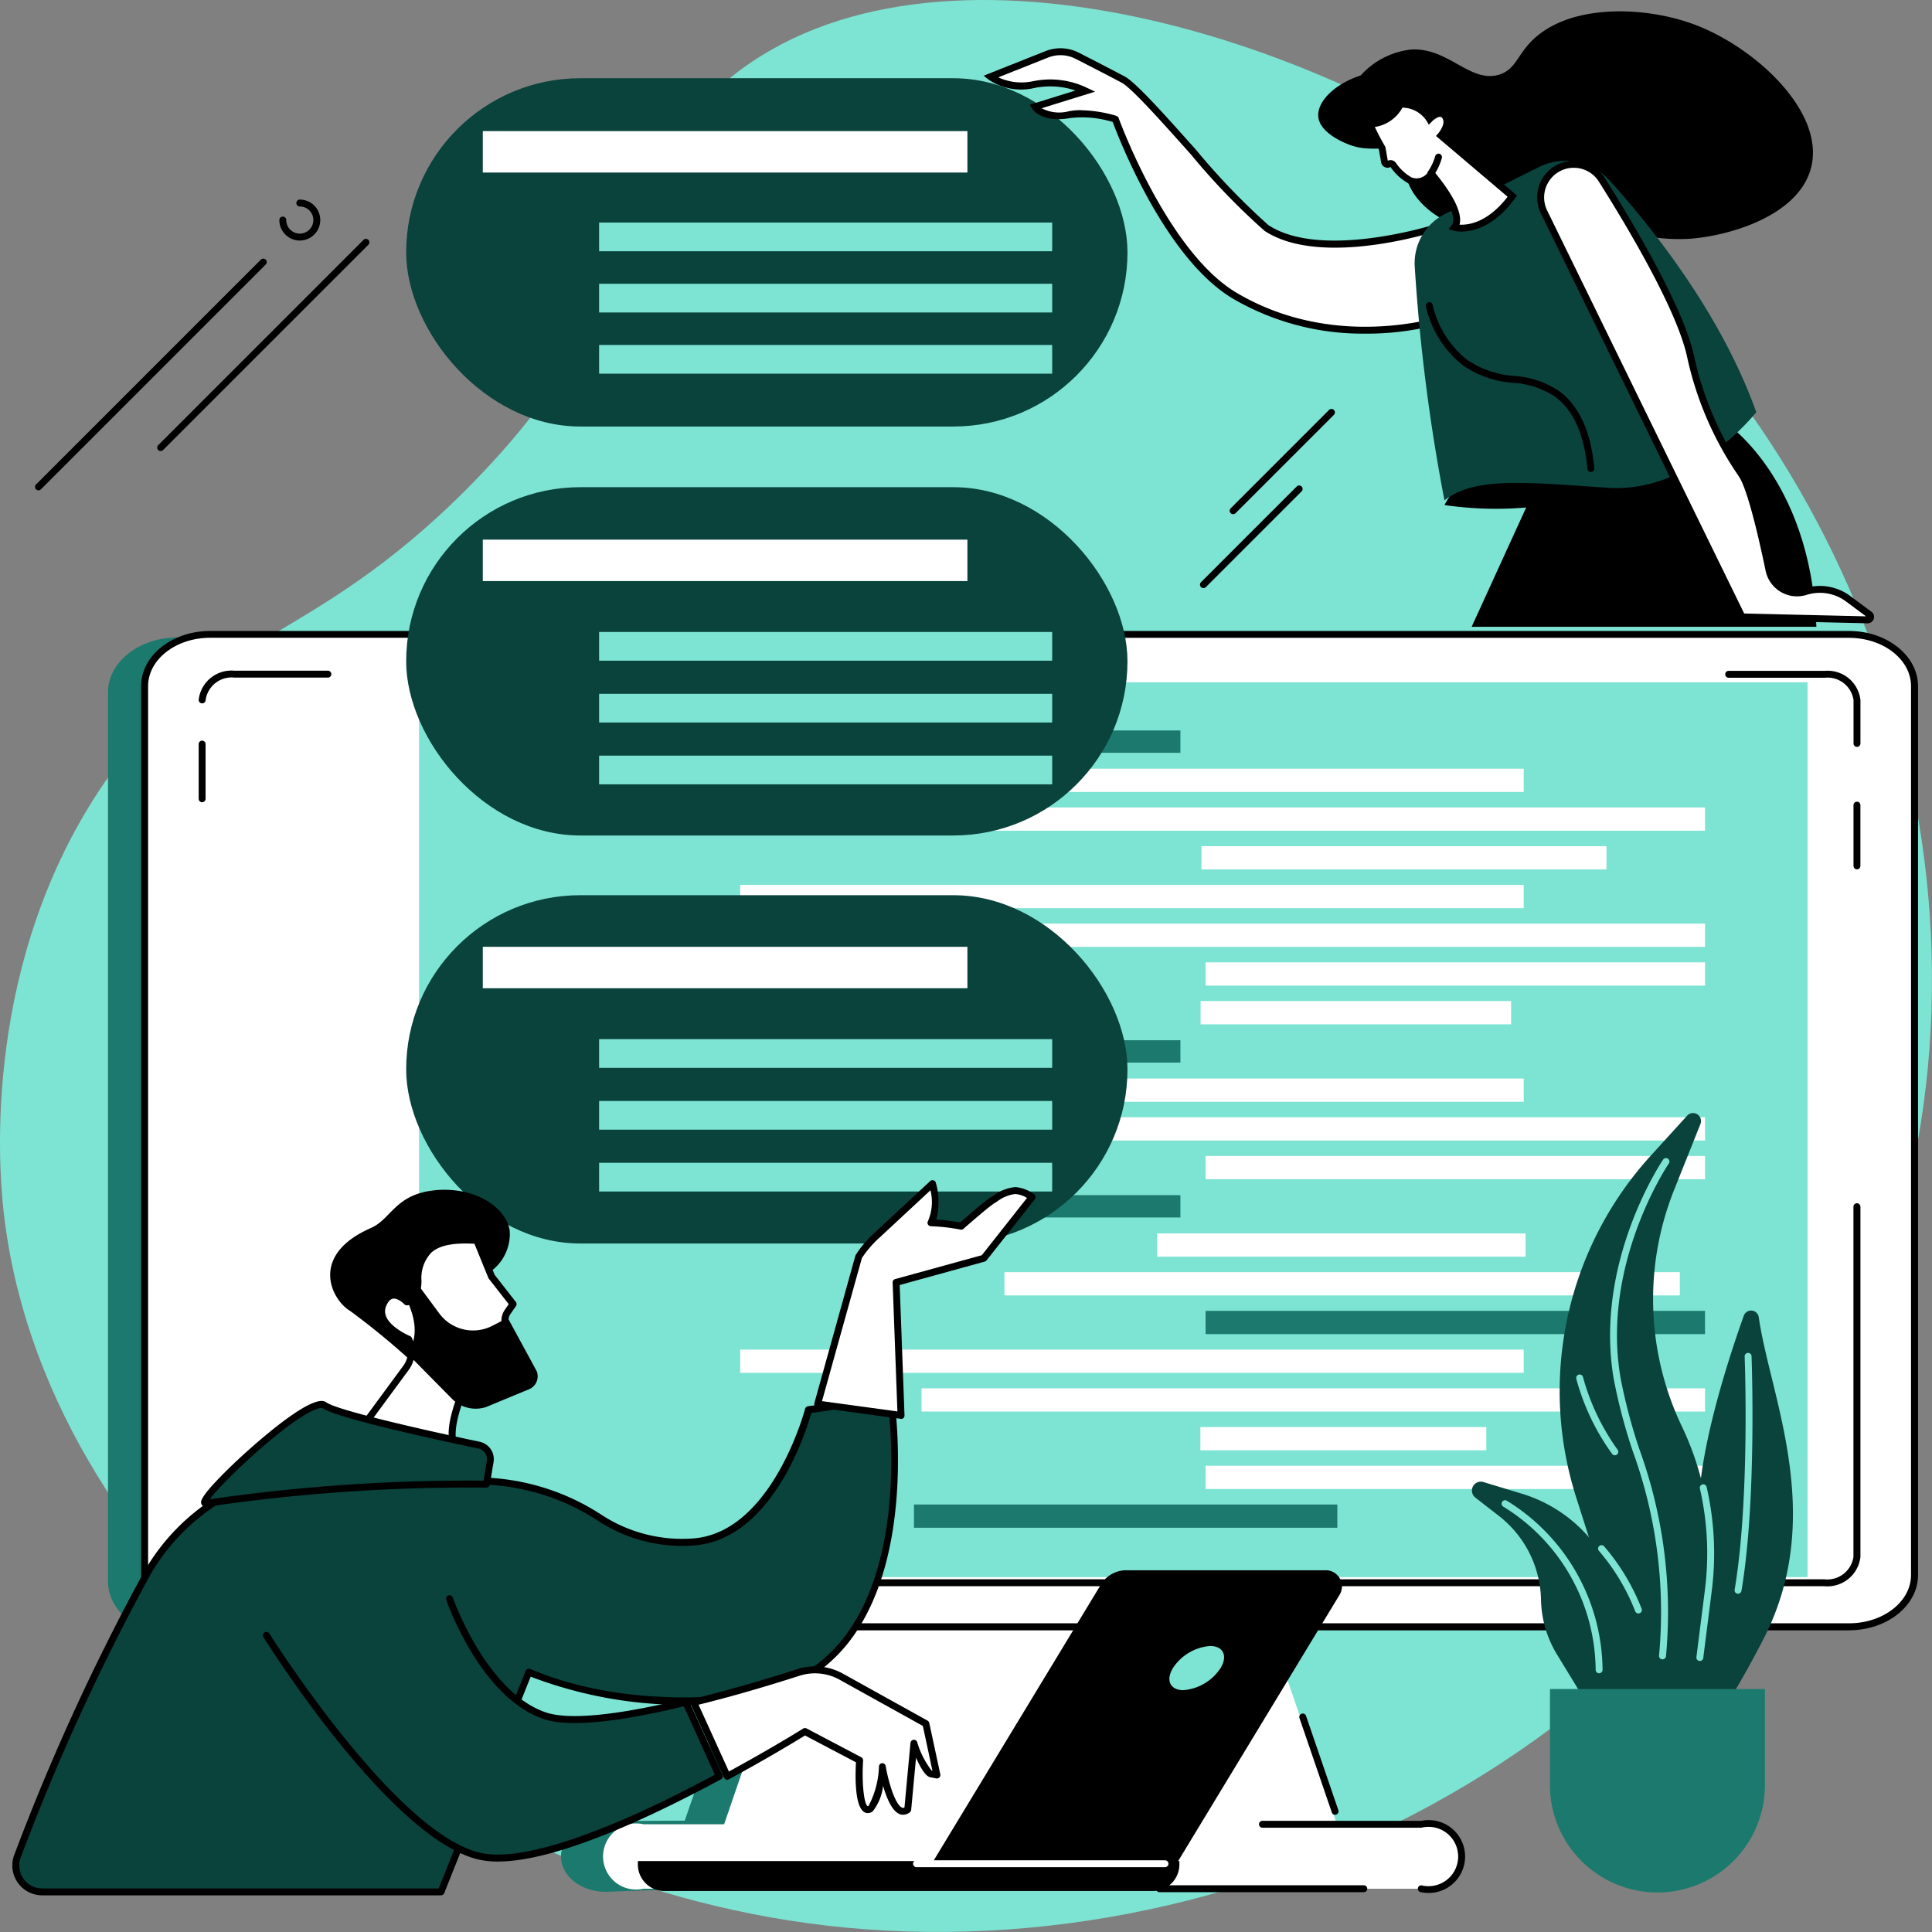
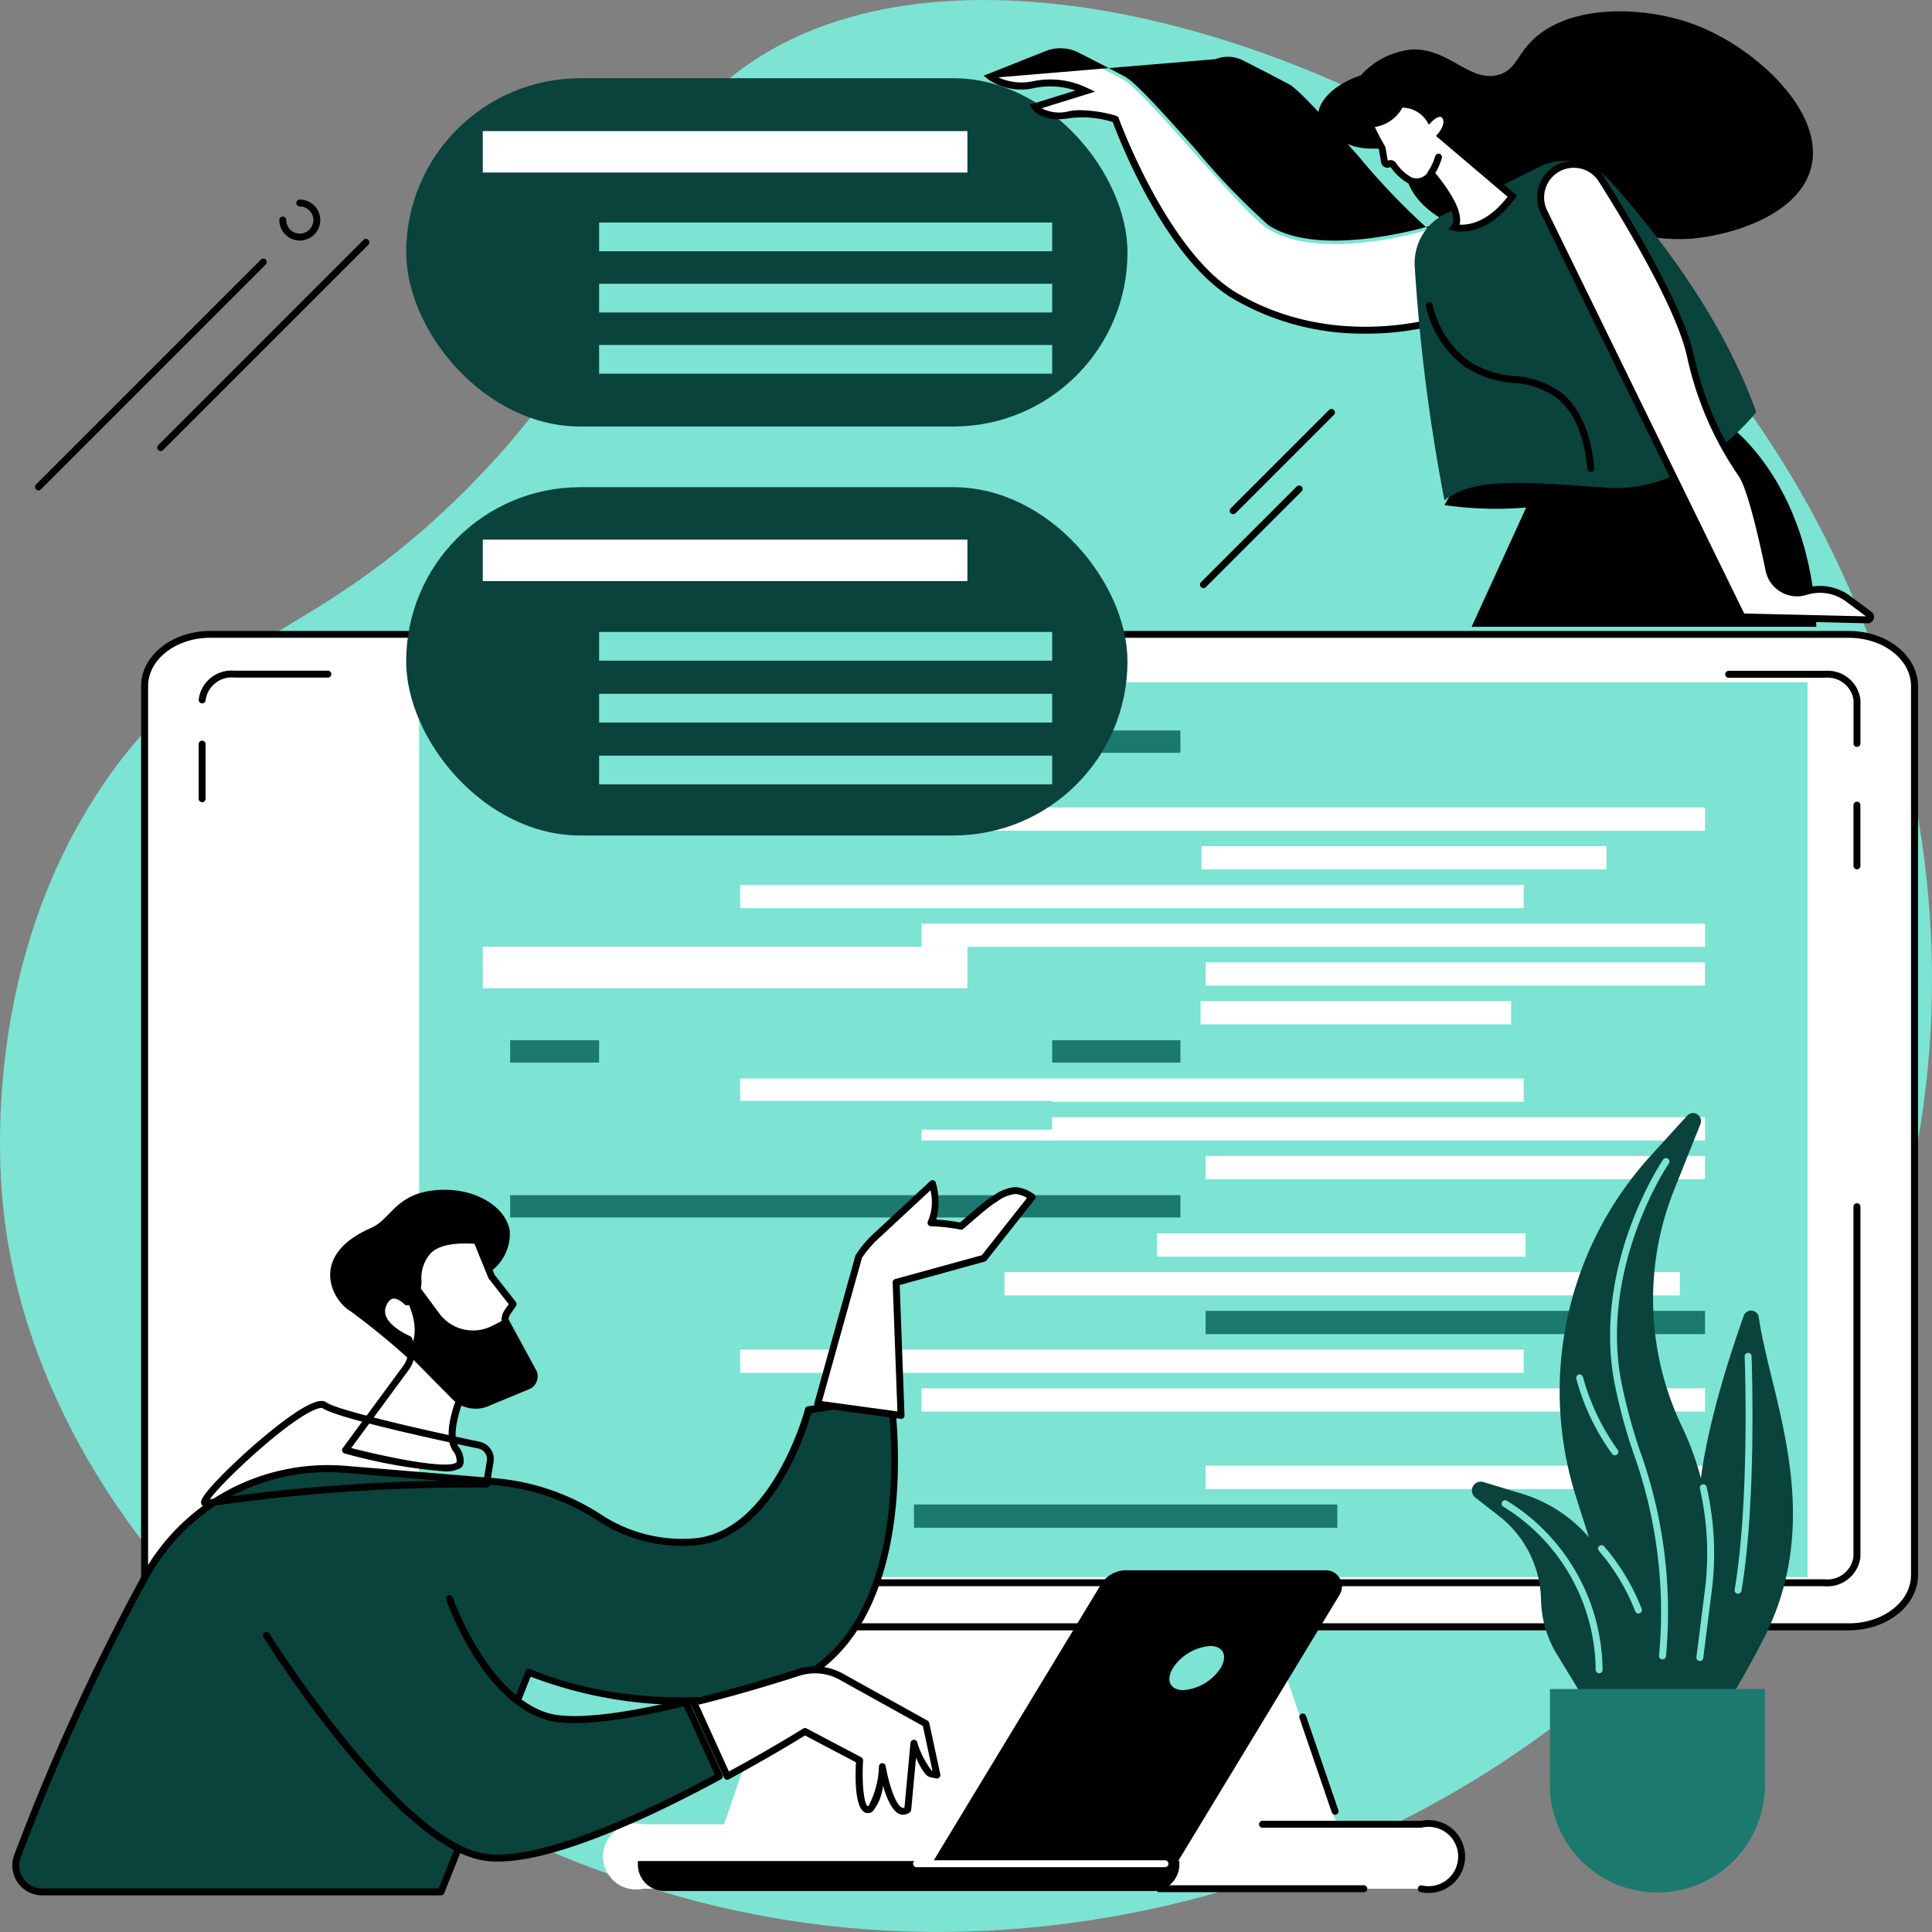
<svg xmlns="http://www.w3.org/2000/svg" id="Layer_1-2" width="140" height="139.999" viewBox="0 0 140 139.999">
  <rect x="0" y="0" width="140" height="139.999" fill="#808080" stroke="none" />
  <g id="Software_requirement_description" transform="translate(0 0)">
    <path id="Path_868" data-name="Path 868" d="M33.9,35.359C48.542,20.62,44.348,11.382,54.369,4.559c15.418-10.5,44.194-1.466,61.173,12.976,20.792,17.689,31.522,49.988,19.3,79.208-13.015,31.117-47.259,47.271-77.814,42.4C29.741,134.8,2.917,113.293.23,87.5c-.292-2.795-1.577-17.908,7.442-30.936,7.455-10.77,14.616-9.52,26.225-21.2Z" transform="translate(0.001 -0.002)" fill="#7de3d3" />
-     <path id="Path_869" data-name="Path 869" d="M168.605,271.822,51.894,268.26c-2.775,0-5.034,1.785-5.034,3.979v64.415c0,2.194,2.259,3.98,5.034,3.98l42.172-2.258L88.652,354l-5.728.035c-1.786,0-3.24,1.149-3.24,2.562s1.453,2.562,3.24,2.562L130.9,357.35c1.786,0-1.556-16.715-1.556-16.715s42.039-68.812,39.264-68.812Z" transform="translate(-39.034 -222.069)" fill="#1b7a6d" />
    <path id="Path_870" data-name="Path 870" d="M342.278,652.34H312.856L304.51,676.7h46.114Z" transform="translate(-252.892 -542.009)" fill="#fff" />
    <path id="Path_871" data-name="Path 871" d="M186.244,269.61H67.476c-2.622,0-4.746,1.682-4.746,3.754v64.415c0,2.074,2.126,3.754,4.746,3.754h118.77c2.622,0,4.746-1.682,4.746-3.754V273.364c0-2.074-2.126-3.754-4.746-3.754Z" transform="translate(-52.254 -223.646)" fill="#fff" />
    <path id="Path_872" data-name="Path 872" d="M184.992,340.544H66.229c-2.757,0-5-1.8-5-4V272.125c0-2.208,2.244-4,5-4H184.993c2.757,0,5,1.8,5,4v64.415c0,2.208-2.244,4-5,4ZM66.229,268.619c-2.478,0-4.492,1.571-4.492,3.5v64.415c0,1.932,2.016,3.5,4.492,3.5H184.993c2.477,0,4.492-1.571,4.492-3.5V272.123c0-1.932-2.016-3.5-4.492-3.5Z" transform="translate(-51.005 -222.403)" />
    <path id="Path_873" data-name="Path 873" d="M316.081,783.25h-56.13a2.395,2.395,0,1,0,0,4.672h56.13a2.395,2.395,0,1,0,0-4.672Z" transform="translate(-213.327 -651.058)" fill="#fff" />
    <path id="Path_874" data-name="Path 874" d="M561.895,743.5l-2.345-6.845Z" transform="translate(-465.152 -612.24)" fill="#fff" />
    <path id="Path_875" data-name="Path 875" d="M560.654,742.494a.251.251,0,0,1-.237-.169l-2.345-6.845a.251.251,0,0,1,.474-.164l2.345,6.845a.252.252,0,0,1-.155.319A.234.234,0,0,1,560.654,742.494Z" transform="translate(-463.909 -610.989)" />
    <path id="Path_876" data-name="Path 876" d="M552.1,786.924a.25.25,0,1,1,0-.5,2.15,2.15,0,1,0,0-4.172H540.611a.251.251,0,1,1,0-.5H552.1a2.641,2.641,0,1,1,0,5.174Z" transform="translate(-449.106 -649.808)" />
    <path id="Path_877" data-name="Path 877" d="M511.086,810.231H496.28a.25.25,0,1,1,0-.5h14.806a.25.25,0,1,1,0,.5Z" transform="translate(-412.259 -673.116)" />
    <path id="Path_878" data-name="Path 878" d="M87.71,542.54a2.159,2.159,0,0,0,2.362,1.867H205.264a2.159,2.159,0,0,0,2.362-1.867V517.16Z" transform="translate(-73.063 -429.716)" fill="#fff" />
    <path id="Path_879" data-name="Path 879" d="M204.012,543.408H88.825a2.409,2.409,0,0,1-2.615-2.118.253.253,0,0,1,.507,0,1.914,1.914,0,0,0,2.108,1.617H204.012a1.914,1.914,0,0,0,2.108-1.617v-25.38a.253.253,0,0,1,.507,0v25.38A2.409,2.409,0,0,1,204.012,543.408Z" transform="translate(-71.813 -428.465)" />
    <path id="Path_880" data-name="Path 880" d="M86.46,322.552a.25.25,0,0,1-.25-.25V318.34a.25.25,0,0,1,.5,0V322.3A.25.25,0,0,1,86.46,322.552Z" transform="translate(-71.813 -264.419)" />
    <path id="Path_881" data-name="Path 881" d="M96.816,289.59H90.045a2.141,2.141,0,0,0-2.335,1.867l9.1-1.867Z" transform="translate(-73.063 -240.737)" fill="#fff" />
    <path id="Path_882" data-name="Path 882" d="M86.46,290.458a.25.25,0,0,1-.25-.25A2.389,2.389,0,0,1,88.8,288.09h6.772a.25.25,0,1,1,0,.5H88.8a1.9,1.9,0,0,0-2.084,1.617A.25.25,0,0,1,86.46,290.458Z" transform="translate(-71.813 -239.489)" />
    <path id="Path_883" data-name="Path 883" d="M751.068,294.6v-3.143a2.141,2.141,0,0,0-2.335-1.867H741.77l9.3,5.01Z" transform="translate(-616.504 -240.726)" fill="#fff" />
    <path id="Path_884" data-name="Path 884" d="M749.819,293.6a.25.25,0,0,1-.25-.25v-3.143a1.9,1.9,0,0,0-2.084-1.617h-6.964a.25.25,0,1,1,0-.5h6.964a2.389,2.389,0,0,1,2.585,2.117v3.143A.25.25,0,0,1,749.819,293.6Z" transform="translate(-615.255 -239.477)" />
    <path id="Path_885" data-name="Path 885" d="M796.2,349.3a.25.25,0,0,1-.251-.251v-4.377a.251.251,0,1,1,.5,0v4.377A.25.25,0,0,1,796.2,349.3Z" transform="translate(-661.637 -286.305)" />
    <rect id="Rectangle_193" data-name="Rectangle 193" width="100.616" height="64.842" transform="translate(30.367 49.44)" fill="#7de3d3" />
    <rect id="Rectangle_194" data-name="Rectangle 194" width="48.57" height="1.618" transform="translate(36.967 52.932)" fill="#1b7a6d" />
-     <rect id="Rectangle_195" data-name="Rectangle 195" width="56.775" height="1.685" transform="translate(53.639 55.704)" fill="#fff" />
    <rect id="Rectangle_196" data-name="Rectangle 196" width="56.775" height="1.685" transform="translate(66.779 58.511)" fill="#fff" />
    <rect id="Rectangle_197" data-name="Rectangle 197" width="29.346" height="1.685" transform="translate(87.064 61.317)" fill="#fff" />
    <rect id="Rectangle_198" data-name="Rectangle 198" width="48.57" height="1.618" transform="translate(36.967 75.38)" fill="#1b7a6d" />
    <rect id="Rectangle_199" data-name="Rectangle 199" width="56.775" height="1.685" transform="translate(53.639 78.154)" fill="#fff" />
    <rect id="Rectangle_200" data-name="Rectangle 200" width="56.775" height="1.685" transform="translate(66.779 80.96)" fill="#fff" />
    <rect id="Rectangle_201" data-name="Rectangle 201" width="36.191" height="1.685" transform="translate(87.361 83.767)" fill="#fff" />
    <rect id="Rectangle_202" data-name="Rectangle 202" width="56.775" height="1.685" transform="translate(53.639 64.124)" fill="#fff" />
    <rect id="Rectangle_203" data-name="Rectangle 203" width="56.775" height="1.685" transform="translate(66.779 66.929)" fill="#fff" />
    <rect id="Rectangle_204" data-name="Rectangle 204" width="22.499" height="1.685" transform="translate(86.999 72.542)" fill="#fff" />
    <rect id="Rectangle_205" data-name="Rectangle 205" width="36.191" height="1.685" transform="translate(87.361 69.735)" fill="#fff" />
    <rect id="Rectangle_206" data-name="Rectangle 206" width="48.57" height="1.618" transform="translate(36.967 86.605)" fill="#1b7a6d" />
    <rect id="Rectangle_207" data-name="Rectangle 207" width="26.699" height="1.685" transform="translate(83.848 89.379)" fill="#fff" />
    <rect id="Rectangle_208" data-name="Rectangle 208" width="48.943" height="1.685" transform="translate(72.784 92.185)" fill="#fff" />
    <rect id="Rectangle_209" data-name="Rectangle 209" width="36.191" height="1.685" transform="translate(87.361 94.99)" fill="#1b7a6d" />
    <rect id="Rectangle_210" data-name="Rectangle 210" width="30.679" height="1.685" transform="translate(66.23 109.022)" fill="#1b7a6d" />
    <rect id="Rectangle_211" data-name="Rectangle 211" width="56.775" height="1.685" transform="translate(53.639 97.797)" fill="#fff" />
    <rect id="Rectangle_212" data-name="Rectangle 212" width="56.775" height="1.685" transform="translate(66.779 100.602)" fill="#fff" />
    <rect id="Rectangle_213" data-name="Rectangle 213" width="36.191" height="1.685" transform="translate(87.361 106.215)" fill="#fff" />
-     <rect id="Rectangle_214" data-name="Rectangle 214" width="20.719" height="1.685" transform="translate(86.984 103.409)" fill="#fff" />
    <rect id="Rectangle_215" data-name="Rectangle 215" width="52.268" height="25.238" rx="12.619" transform="translate(29.433 5.669)" fill="#0a423c" />
    <rect id="Rectangle_216" data-name="Rectangle 216" width="35.117" height="3.003" transform="translate(34.985 9.5)" fill="#fff" />
    <rect id="Rectangle_217" data-name="Rectangle 217" width="32.831" height="2.081" transform="translate(43.414 16.126)" fill="#7de3d3" />
    <rect id="Rectangle_218" data-name="Rectangle 218" width="32.831" height="2.081" transform="translate(43.414 20.562)" fill="#7de3d3" />
    <rect id="Rectangle_219" data-name="Rectangle 219" width="32.831" height="2.081" transform="translate(43.414 24.997)" fill="#7de3d3" />
    <rect id="Rectangle_220" data-name="Rectangle 220" width="52.268" height="25.238" rx="12.619" transform="translate(29.433 35.304)" fill="#0a423c" />
    <rect id="Rectangle_221" data-name="Rectangle 221" width="35.117" height="3.003" transform="translate(34.985 39.104)" fill="#fff" />
    <rect id="Rectangle_222" data-name="Rectangle 222" width="32.831" height="2.081" transform="translate(43.414 45.795)" fill="#7de3d3" />
    <rect id="Rectangle_223" data-name="Rectangle 223" width="32.831" height="2.081" transform="translate(43.414 50.276)" fill="#7de3d3" />
    <rect id="Rectangle_224" data-name="Rectangle 224" width="32.831" height="2.081" transform="translate(43.414 54.756)" fill="#7de3d3" />
-     <rect id="Rectangle_225" data-name="Rectangle 225" width="52.268" height="25.238" rx="12.619" transform="translate(29.433 64.87)" fill="#0a423c" />
    <rect id="Rectangle_226" data-name="Rectangle 226" width="35.117" height="3.003" transform="translate(34.985 68.609)" fill="#fff" />
    <rect id="Rectangle_227" data-name="Rectangle 227" width="32.831" height="2.081" transform="translate(43.414 75.299)" fill="#7de3d3" />
    <rect id="Rectangle_228" data-name="Rectangle 228" width="32.831" height="2.081" transform="translate(43.414 79.779)" fill="#7de3d3" />
    <rect id="Rectangle_229" data-name="Rectangle 229" width="32.831" height="2.081" transform="translate(43.414 84.26)" fill="#7de3d3" />
    <path id="Path_886" data-name="Path 886" d="M417,694.277H399.26l12.261-20.231a2.145,2.145,0,0,1,1.852-1.015h14.4a1.171,1.171,0,0,1,1.059,1.73L417,694.277Z" transform="translate(-331.732 -559.244)" />
    <path id="Path_887" data-name="Path 887" d="M505.949,707.5a3.553,3.553,0,0,1-2.7,1.6c-.954,0-1.289-.718-.753-1.6a3.553,3.553,0,0,1,2.7-1.6C506.149,705.9,506.485,706.618,505.949,707.5Z" transform="translate(-417.502 -586.625)" fill="#7de3d3" />
    <path id="Path_888" data-name="Path 888" d="M272.962,799.23H312.2v.249a1.92,1.92,0,0,1-1.919,1.919H274.879a1.92,1.92,0,0,1-1.919-1.919v-.249h0Z" transform="translate(-226.738 -664.369)" />
    <path id="Path_889" data-name="Path 889" d="M409.908,799.381H391.9a.25.25,0,1,1,0-.5h18.007a.25.25,0,1,1,0,.5Z" transform="translate(-325.487 -664.078)" fill="#fff" />
    <path id="Path_890" data-name="Path 890" d="M148.164,523.582a53.843,53.843,0,0,0-5.018-4.183c-1.348-.79-3.024-4.03,1.5-6.013,1.466-.643,1.755-2.425,4.581-2.729s5.172,1.131,5.476,2.911a3.357,3.357,0,0,1-2.649,3.53c-1.262.205-3.893,6.483-3.893,6.483Z" transform="translate(-117.768 -424.4)" />
    <path id="Path_891" data-name="Path 891" d="M160.04,537.216l.392-.569-1.556-1.991-1.067-2.615c-3.014-.2-4.223.619-4.262,2.932-.025,1.483-.807,1.518-.807,1.518s-1.146-1.234-1.738.23,1.872,2.48,1.872,2.48h0a2.031,2.031,0,0,1-.2,2.076l-4.384,5.957s8.219,2.176,8.306.88a1.4,1.4,0,0,0-.292-.942c-.947-1.291.765-4.779.765-4.779l2.744-1.109a1.059,1.059,0,0,0,.62-1.274l-.543-1.867a1.085,1.085,0,0,1,.15-.924Z" transform="translate(-123.253 -442.154)" fill="#fff" />
    <path id="Path_892" data-name="Path 892" d="M154.173,547.526a37.771,37.771,0,0,1-7.184-1.294.25.25,0,0,1-.137-.391l4.384-5.957a1.782,1.782,0,0,0,.212-1.737c-.478-.217-2.528-1.249-1.914-2.766a1.228,1.228,0,0,1,.868-.857,1.483,1.483,0,0,1,1.176.444c.155-.072.466-.331.481-1.244a3.164,3.164,0,0,1,.865-2.4c.706-.648,1.87-.893,3.666-.772a.253.253,0,0,1,.215.155l1.054,2.583,1.535,1.964a.253.253,0,0,1,.008.3l-.394.568a.834.834,0,0,0-.115.711l.543,1.867a1.3,1.3,0,0,1-.766,1.576l-2.654,1.072c-.474,1-1.428,3.505-.746,4.435a1.651,1.651,0,0,1,.341,1.107.543.543,0,0,1-.239.412,2.23,2.23,0,0,1-1.2.227Zm-6.7-1.685c2.724.7,6.919,1.541,7.6,1.05.03-.022.032-.033.032-.038a1.153,1.153,0,0,0-.244-.777c-1.009-1.373.559-4.668.741-5.038a.251.251,0,0,1,.13-.122l2.744-1.109a.8.8,0,0,0,.473-.972l-.543-1.867a1.336,1.336,0,0,1,.185-1.137h0l.289-.417-1.443-1.845a.355.355,0,0,1-.035-.06l-1.007-2.47c-1.56-.089-2.558.119-3.136.651a2.676,2.676,0,0,0-.7,2.046c-.028,1.7-1,1.762-1.045,1.763a.243.243,0,0,1-.2-.08c-.122-.13-.513-.458-.83-.4-.194.037-.361.222-.494.553-.494,1.219,1.713,2.146,1.735,2.154a.254.254,0,0,1,.13.124,2.282,2.282,0,0,1-.224,2.331l-4.165,5.659Z" transform="translate(-122.015 -440.91)" />
    <path id="Path_893" data-name="Path 893" d="M172.782,546.8l2.086,2.821a3.042,3.042,0,0,0,3.829.9l1.132-.578,2.092,3.851a1.016,1.016,0,0,1-.63,1.351l-3.041,1.261a2.423,2.423,0,0,1-2.462-.6l-3.268-3.313s1.239-1.151.042-3.741.22-1.95.22-1.95Z" transform="translate(-143.035 -454.443)" />
    <path id="Path_894" data-name="Path 894" d="M70.268,598.19l-5.955.872s-2.416,9.278-8.475,9.582a10.916,10.916,0,0,1-6.626-1.743,16.359,16.359,0,0,0-7.588-2.628l-10.89-.9a15.1,15.1,0,0,0-14.584,7.974,159.908,159.908,0,0,0-9.166,20.084,1.916,1.916,0,0,0,1.8,2.558h28.9l6.359-15.921c3.168,1.349,8.049,2.54,14.908,1.907,14.5-1.336,11.319-21.788,11.319-21.788Z" transform="translate(-5.724 -496.902)" fill="#0a423c" />
    <path id="Path_895" data-name="Path 895" d="M36.414,633H7.514A2.166,2.166,0,0,1,5.475,630.1a161.284,161.284,0,0,1,9.181-20.118,15.341,15.341,0,0,1,14.826-8.106l10.89.9a16.643,16.643,0,0,1,7.7,2.669,10.651,10.651,0,0,0,6.476,1.7c5.81-.292,8.223-9.3,8.246-9.4a.253.253,0,0,1,.205-.185l5.955-.872a.251.251,0,0,1,.284.209c.017.114,1.7,11.374-3.275,17.752A11.35,11.35,0,0,1,57.7,618.98a31.138,31.138,0,0,1-14.792-1.827l-6.264,15.686a.25.25,0,0,1-.232.157Zm-8.2-30.667A14.834,14.834,0,0,0,15.1,610.221a160.941,160.941,0,0,0-9.151,20.049A1.665,1.665,0,0,0,7.515,632.5h28.73l6.3-15.764a.248.248,0,0,1,.137-.139.252.252,0,0,1,.194,0c2.864,1.219,7.752,2.537,14.786,1.889a10.866,10.866,0,0,0,7.919-4.133c4.439-5.691,3.422-15.45,3.208-17.12l-5.543.812c-.364,1.289-2.862,9.317-8.662,9.609a11.124,11.124,0,0,1-6.775-1.784,16.147,16.147,0,0,0-7.471-2.588l-10.89-.9c-.411-.033-.822-.05-1.229-.05Z" transform="translate(-4.454 -495.656)" />
    <path id="Path_896" data-name="Path 896" d="M135.833,693.878c-4.5-1.491-6.935-8.488-6.935-8.488l-13.258,2.67s9.188,14.662,15.52,16c3.946.837,11.875-2.886,17.291-5.811-.695-1.535-1.692-3.737-2.433-5.357-3.959.962-8.143,1.658-10.187.982Z" transform="translate(-96.329 -569.54)" fill="#0a423c" />
    <path id="Path_897" data-name="Path 897" d="M131.177,703.167a6.283,6.283,0,0,1-1.308-.125c-6.363-1.349-15.3-15.515-15.681-16.118a.251.251,0,1,1,.424-.267c.092.145,9.2,14.589,15.36,15.893,2.941.625,8.943-1.391,16.915-5.676-.668-1.476-1.558-3.442-2.249-4.956-4.97,1.194-8.376,1.506-10.123.927-4.567-1.511-6.992-8.353-7.092-8.644a.25.25,0,1,1,.473-.165c.023.068,2.445,6.9,6.777,8.333,1.657.549,5.132.207,10.05-.987a.251.251,0,0,1,.287.139c.736,1.61,1.73,3.8,2.433,5.359a.252.252,0,0,1-.109.324c-5.2,2.809-11.969,5.96-16.153,5.96Z" transform="translate(-95.087 -568.271)" />
    <path id="Path_898" data-name="Path 898" d="M314.393,720.146l-6.137-3.408a3.915,3.915,0,0,0-3.1-.306c-1.712.551-4.589,1.436-7.595,2.166.741,1.62,1.738,3.823,2.433,5.357,3.273-1.768,5.629-3.245,5.629-3.245l3.961,2.086s-.22,3.477.566,3.572,1.082-3.113,1.082-3.113.676,3.983,1.845,3.113l.448-4.809s.777,2.131,1.221,2.218l.444.089-.8-3.721Z" transform="translate(-247.296 -595.242)" fill="#fff" />
    <path id="Path_899" data-name="Path 899" d="M311.489,725.508a.718.718,0,0,1-.264-.052c-.556-.224-.949-1.194-1.194-2.054a3.588,3.588,0,0,1-.74,1.847.561.561,0,0,1-.429.132c-.88-.107-.86-2.487-.795-3.676l-3.692-1.944c-.526.326-2.694,1.65-5.519,3.176a.244.244,0,0,1-.2.017.25.25,0,0,1-.149-.134c-.7-1.556-1.7-3.747-2.433-5.357a.252.252,0,0,1,0-.214.249.249,0,0,1,.167-.134c2.941-.715,5.743-1.57,7.577-2.161a4.18,4.18,0,0,1,3.3.324l6.137,3.408a.248.248,0,0,1,.124.167l.8,3.721a.248.248,0,0,1-.067.229.254.254,0,0,1-.227.07l-.446-.089c-.339-.067-.715-.726-1.019-1.409l-.352,3.777a.25.25,0,0,1-.1.177.8.8,0,0,1-.479.174Zm-1.515-3.739a.251.251,0,0,1,.247.209c.192,1.129.688,2.811,1.191,3.013a.2.2,0,0,0,.169-.005l.436-4.686a.252.252,0,0,1,.217-.225.249.249,0,0,1,.267.162,6.27,6.27,0,0,0,1.047,2.062l.06.012-.693-3.24-6.037-3.353a3.679,3.679,0,0,0-2.9-.286c-1.78.574-4.472,1.4-7.318,2.1.681,1.491,1.543,3.393,2.2,4.838,3.108-1.688,5.355-3.093,5.379-3.108a.257.257,0,0,1,.251-.01l3.961,2.086a.254.254,0,0,1,.134.237c-.114,1.8.1,3.278.346,3.308a.092.092,0,0,0,.053-.025,6.533,6.533,0,0,0,.75-2.862.25.25,0,0,1,.24-.227h.01Z" transform="translate(-246.041 -594.002)" />
-     <path id="Path_900" data-name="Path 900" d="M109.194,608.808l.271-1.642a1.037,1.037,0,0,0-.808-1.184c-2.709-.571-10.218-2.2-11.2-2.887-1.2-.843-9.856,7.316-8.558,7.1a129.581,129.581,0,0,1,20.293-1.391Z" transform="translate(-73.945 -501.263)" fill="#0a423c" />
    <path id="Path_901" data-name="Path 901" d="M87.58,609.189a.321.321,0,0,1-.307-.185c-.073-.16-.184-.4,1.4-2.026.91-.932,2.117-2.039,3.231-2.963,3.589-2.976,4.217-2.533,4.424-2.388.756.533,6.232,1.82,11.1,2.847a1.286,1.286,0,0,1,1.005,1.47l-.271,1.642a.257.257,0,0,1-.252.21,130.347,130.347,0,0,0-20.248,1.388.535.535,0,0,1-.087.007Zm8.373-7.167a1.152,1.152,0,0,0-.4.1c-2.089.817-6.832,5.3-7.678,6.519a131.085,131.085,0,0,1,19.836-1.349l.235-1.428a.785.785,0,0,0-.613-.9c-3.8-.8-10.324-2.246-11.289-2.927a.171.171,0,0,0-.085-.015Z" transform="translate(-72.669 -499.998)" />
    <path id="Path_902" data-name="Path 902" d="M353.8,513.087a7.694,7.694,0,0,1,1.371-1.6l3.979-3.7a4.331,4.331,0,0,1-.11,2.834,13.621,13.621,0,0,1,2.188.249s1.819-1.6,2.271-1.879a3.414,3.414,0,0,1,1.653-.706,2.411,2.411,0,0,1,1.216.474l-3.5,4.43-6.358,1.75.356,9.639-6.04-.827,2.969-10.669Z" transform="translate(-291.58 -422.022)" fill="#fff" />
    <path id="Path_903" data-name="Path 903" d="M355.633,523.581a.224.224,0,0,1-.033,0l-6.04-.827a.252.252,0,0,1-.175-.11.248.248,0,0,1-.032-.205l2.969-10.669c.005-.015.01-.03.017-.045a7.918,7.918,0,0,1,1.433-1.677l3.971-3.692a.25.25,0,0,1,.411.114,5.035,5.035,0,0,1,.033,2.672,14.387,14.387,0,0,1,1.732.21c.382-.336,1.8-1.571,2.213-1.822l.194-.12a3.087,3.087,0,0,1,1.593-.621,2.626,2.626,0,0,1,1.364.528.249.249,0,0,1,.1.167.246.246,0,0,1-.052.185l-3.5,4.43a.258.258,0,0,1-.13.087l-6.165,1.7.349,9.442a.249.249,0,0,1-.082.2.254.254,0,0,1-.169.065ZM349.91,522.3l5.461.746-.346-9.342a.248.248,0,0,1,.184-.25l6.277-1.728,3.276-4.151a1.866,1.866,0,0,0-.853-.284H363.9a2.727,2.727,0,0,0-1.306.544c-.07.043-.137.087-.2.125-.356.217-1.735,1.411-2.236,1.852a.253.253,0,0,1-.219.057,13.768,13.768,0,0,0-2.144-.244.25.25,0,0,1-.207-.379,3.489,3.489,0,0,0,.177-2.226l-3.662,3.405-.02.017a7.659,7.659,0,0,0-1.286,1.49L349.907,522.3Z" transform="translate(-290.341 -420.768)" />
    <path id="Path_904" data-name="Path 904" d="M570.432,17.871c1.565,2.67,5.237,3.2,6.062,3.288a9.64,9.64,0,0,0,6.488-1.7,12.855,12.855,0,0,0,7.635,1.932c2.9-.222,7.784-1.668,8.731-5.058,1.132-4.058-3.973-8.771-8.353-10.434-3.674-1.4-9.273-1.573-11.955,1.251-.985,1.039-1.137,2.019-2.3,2.358-2.087.608-3.622-1.961-6.327-1.829a5.757,5.757,0,0,0-3.672,1.877c-2,.66-3.22,1.986-3.071,3.051.155,1.111,1.779,1.784,2.1,1.915,1.645.681,2.517-.007,3.49.708.863.633.514,1.515,1.177,2.647Z" transform="translate(-468.135 -4.092)" />
    <path id="Path_905" data-name="Path 905" d="M456.42,35.224s-8.216,2.625-12.209,0c-1.877-1.234-8.867-9.948-10.384-10.754-.922-.489-2.355-1.226-3.335-1.727a2.669,2.669,0,0,0-2.2-.1l-4.083,1.623a3.972,3.972,0,0,0,3.124.573,5.928,5.928,0,0,1,3.691.424l.078.037-3.667,1.141s.556.927,2.522.571a7.8,7.8,0,0,1,3.238.307l.067.035s3.505,9.734,8.649,12.78a19.647,19.647,0,0,0,15.343,1.647l-.835-6.553Z" transform="translate(-352.434 -18.702)" fill="#fff" />
-     <path id="Path_906" data-name="Path 906" d="M448.893,41.632a18.656,18.656,0,0,1-9.576-2.532c-4.933-2.922-8.3-11.69-8.719-12.807a7.544,7.544,0,0,0-3.063-.286c-2.112.382-2.754-.645-2.78-.688l-.164-.274,3.312-1.03a5.739,5.739,0,0,0-2.988-.182,4.2,4.2,0,0,1-3.33-.623l-.336-.269,4.482-1.782a2.924,2.924,0,0,1,2.406.112c1.017.519,2.421,1.241,3.338,1.73.8.426,2.922,2.8,5.168,5.319a50.68,50.68,0,0,0,5.235,5.447c3.848,2.528,11.915,0,12-.028l.287-.092.9,7.052-.19.067a19.96,19.96,0,0,1-5.978.865ZM428.306,25.443a9.751,9.751,0,0,1,2.492.384l.048.02.154.08.033.092c.035.1,3.535,9.684,8.54,12.65,6.651,3.941,13.7,2.066,14.941,1.687l-.772-6.052c-1.52.448-8.467,2.295-12.135-.117a49.022,49.022,0,0,1-5.334-5.533c-2.117-2.371-4.305-4.824-5.03-5.21-.915-.486-2.316-1.207-3.332-1.725a2.413,2.413,0,0,0-1.992-.094L422.31,23.06a3.992,3.992,0,0,0,2.51.282,6.144,6.144,0,0,1,3.846.444l.658.312-3.873,1.2a2.724,2.724,0,0,0,1.994.212,4.816,4.816,0,0,1,.858-.072Z" transform="translate(-349.968 -17.455)" />
+     <path id="Path_906" data-name="Path 906" d="M448.893,41.632a18.656,18.656,0,0,1-9.576-2.532c-4.933-2.922-8.3-11.69-8.719-12.807a7.544,7.544,0,0,0-3.063-.286c-2.112.382-2.754-.645-2.78-.688l-.164-.274,3.312-1.03a5.739,5.739,0,0,0-2.988-.182,4.2,4.2,0,0,1-3.33-.623l-.336-.269,4.482-1.782a2.924,2.924,0,0,1,2.406.112c1.017.519,2.421,1.241,3.338,1.73.8.426,2.922,2.8,5.168,5.319a50.68,50.68,0,0,0,5.235,5.447c3.848,2.528,11.915,0,12-.028l.287-.092.9,7.052-.19.067a19.96,19.96,0,0,1-5.978.865ZM428.306,25.443a9.751,9.751,0,0,1,2.492.384l.048.02.154.08.033.092c.035.1,3.535,9.684,8.54,12.65,6.651,3.941,13.7,2.066,14.941,1.687l-.772-6.052a49.022,49.022,0,0,1-5.334-5.533c-2.117-2.371-4.305-4.824-5.03-5.21-.915-.486-2.316-1.207-3.332-1.725a2.413,2.413,0,0,0-1.992-.094L422.31,23.06a3.992,3.992,0,0,0,2.51.282,6.144,6.144,0,0,1,3.846.444l.658.312-3.873,1.2a2.724,2.724,0,0,0,1.994.212,4.816,4.816,0,0,1,.858-.072Z" transform="translate(-349.968 -17.455)" />
    <path id="Path_907" data-name="Path 907" d="M635.567,194.161a26.1,26.1,0,0,1-17.117,3.423,8.39,8.39,0,0,1,3.652-3.537C624.407,193.114,635.567,194.161,635.567,194.161Z" transform="translate(-513.778 -160.985)" />
    <path id="Path_908" data-name="Path 908" d="M655.221,195.654c-.444-10.883-6.718-14.894-6.718-14.894l-12.929,3.225-5.334,11.67Z" transform="translate(-523.599 -150.234)" />
    <path id="Path_909" data-name="Path 909" d="M607.717,73.635l6.8-3.4a4.3,4.3,0,0,1,5.1.957c2.966,3.275,8.074,9.6,10.643,16.808,0,0-4.619,5.892-10.726,5.481s-9.707-.8-11.867.913a133.664,133.664,0,0,1-2.159-17.012,3.993,3.993,0,0,1,2.211-3.751Z" transform="translate(-502.995 -58.133)" fill="#0a423c" />
    <path id="Path_910" data-name="Path 910" d="M623.908,142a.249.249,0,0,1-.249-.227c-.229-2.45-.994-4.192-2.273-5.175a6.084,6.084,0,0,0-3.1-1.055,7.353,7.353,0,0,1-3.6-1.232,7.561,7.561,0,0,1-2.73-4.3.25.25,0,0,1,.483-.132,7.069,7.069,0,0,0,2.542,4.023,6.951,6.951,0,0,0,3.373,1.141,6.563,6.563,0,0,1,3.338,1.156c1.393,1.072,2.223,2.932,2.465,5.526a.249.249,0,0,1-.225.272h-.023Z" transform="translate(-508.627 -107.799)" />
    <path id="Path_911" data-name="Path 911" d="M674.774,104.1,660.419,74.754a2.4,2.4,0,0,1,1.092-3.2h0a2.4,2.4,0,0,1,3.091.87c1.915,3.034,5.581,9.143,6.4,12.665a24.274,24.274,0,0,0,3.766,8.742c.648.992,1.458,4.512,1.951,6.882a2.073,2.073,0,0,0,2.654,1.556h0a3.417,3.417,0,0,1,3.071.516L684,103.928a.214.214,0,0,1-.132.386l-9.091-.212Z" transform="translate(-548.535 -59.394)" fill="#fff" />
    <path id="Path_912" data-name="Path 912" d="M682.626,103.3h-.012l-9.243-.215-.067-.137L658.949,73.6a2.65,2.65,0,0,1,4.622-2.578c2.052,3.251,5.616,9.228,6.438,12.742a23.815,23.815,0,0,0,3.622,8.5l.109.165c.651,1,1.439,4.339,1.987,6.967a1.822,1.822,0,0,0,2.331,1.368,3.685,3.685,0,0,1,3.3.554l1.545,1.147a.464.464,0,0,1-.277.837Zm-8.939-.71,8.822.207-1.451-1.079a3.179,3.179,0,0,0-2.847-.479,2.324,2.324,0,0,1-2.977-1.743c-.76-3.656-1.441-6.069-1.915-6.8l-.109-.165a24.264,24.264,0,0,1-3.692-8.655c-.8-3.442-4.338-9.365-6.372-12.588a2.149,2.149,0,0,0-3.747,2.091L673.685,102.6Z" transform="translate(-547.29 -58.134)" />
    <path id="Path_913" data-name="Path 913" d="M593.077,47.461c.01-.012.706-.807.324-1.389s-1.144.19-1.144.19a2.411,2.411,0,0,0-2.116-1.077A2.511,2.511,0,0,1,587.91,46.6a19.208,19.208,0,0,0,.907,1.762l.175,1a.218.218,0,0,0,.326.15h0a.227.227,0,0,1,.3.06,3.682,3.682,0,0,0,1.249,1.147,1.225,1.225,0,0,0,1.518-.516c.937,1.136,2.321,3.069,1.677,3.906,0,0,2.109.611,4.195-2.258l-5.173-4.394Z" transform="translate(-488.665 -37.639)" fill="#fff" />
    <path id="Path_914" data-name="Path 914" d="M592.667,53.16a2.221,2.221,0,0,1-.588-.067l-.354-.1.225-.292c.374-.484-.18-1.733-1.486-3.367a1.389,1.389,0,0,1-1.611.357,3.825,3.825,0,0,1-1.334-1.209.468.468,0,0,1-.68-.334l-.167-.954a19.028,19.028,0,0,1-.9-1.748l-.155-.352h.386l.012,0a2.27,2.27,0,0,0,1.991-1.269l.063-.145.159-.005a2.658,2.658,0,0,1,2.164.96,1.212,1.212,0,0,1,.795-.289.691.691,0,0,1,.518.329,1.381,1.381,0,0,1-.192,1.49l5.17,4.39-.137.187c-1.52,2.091-3.063,2.416-3.878,2.416Zm-.145-.5c.6.037,2.017-.117,3.48-2.022l-5.189-4.405.167-.192s.573-.675.3-1.087a.194.194,0,0,0-.147-.105c-.194-.02-.5.22-.61.334l-.23.235-.165-.286a2.129,2.129,0,0,0-1.747-.95,2.741,2.741,0,0,1-2,1.4c.154.324.417.852.743,1.408l.022.038.175,1a.474.474,0,0,1,.581.145,3.387,3.387,0,0,0,1.152,1.07,1,1,0,0,0,1.217-.443l.192-.245.2.24c1.458,1.767,2.079,3.064,1.855,3.869Z" transform="translate(-486.756 -36.381)" />
    <path id="Path_915" data-name="Path 915" d="M613.43,68.364a.261.261,0,0,1-.162-.058.251.251,0,0,1-.03-.352,3.82,3.82,0,0,0,.506-1.092.25.25,0,0,1,.481.14,4.313,4.313,0,0,1-.6,1.274A.251.251,0,0,1,613.43,68.364Z" transform="translate(-509.744 -55.546)" />
    <path id="Path_916" data-name="Path 916" d="M704.24,595.8s3.328-1.04,8.779-11.616c4.6-8.928.5-17.556-.329-23.328a.562.562,0,0,0-1.089-.114c-1.379,3.878-3.6,10.928-3.24,15.27.518,6.256-4.12,19.787-4.12,19.787Z" transform="translate(-585.242 -465.395)" fill="#0a423c" />
    <path id="Path_917" data-name="Path 917" d="M678.046,518.581l1.186-9.372a21.376,21.376,0,0,0-1.917-11.893h0a21.38,21.38,0,0,1-.556-17.15l1.9-4.756a.578.578,0,0,0-.96-.611l-2.674,2.941a25.351,25.351,0,0,0-5.362,24.739l4.926,15.44,3.453.665Z" transform="translate(-555.441 -393.955)" fill="#0a423c" />
    <path id="Path_918" data-name="Path 918" d="M728.01,648.578a.2.2,0,0,1-.032,0,.251.251,0,0,1-.217-.281l.615-4.856a21.083,21.083,0,0,0-.361-7.349.251.251,0,1,1,.489-.112,21.547,21.547,0,0,1,.369,7.523l-.615,4.856a.25.25,0,0,1-.249.219Z" transform="translate(-604.833 -528.217)" fill="#7de3d3" />
    <path id="Path_919" data-name="Path 919" d="M644.746,652.123l-4.111-10.5a10.424,10.424,0,0,0-6.68-6.192l-2.8-.848a.645.645,0,0,0-.574,1.131l1.723,1.341a7.886,7.886,0,0,1,3.031,6.059h0a7.915,7.915,0,0,0,1.152,3.953l2.785,4.569Z" transform="translate(-523.668 -527.19)" fill="#0a423c" />
    <path id="Path_920" data-name="Path 920" d="M694.084,530.6h-.023a.249.249,0,0,1-.225-.272,34.1,34.1,0,0,0-1.9-14.8,40.229,40.229,0,0,1-1.379-5.225c-1.461-8.478,3.52-15.836,3.57-15.91a.251.251,0,1,1,.412.286c-.048.072-4.915,7.266-3.489,15.541a39.958,39.958,0,0,0,1.364,5.16,34.555,34.555,0,0,1,1.925,14.991.25.25,0,0,1-.249.227Z" transform="translate(-573.616 -410.357)" fill="#7de3d3" />
    <path id="Path_921" data-name="Path 921" d="M688.025,668.522a.249.249,0,0,1-.237-.172,15.122,15.122,0,0,0-2.628-4.368.25.25,0,1,1,.387-.317,15.649,15.649,0,0,1,2.717,4.527.252.252,0,0,1-.159.317.269.269,0,0,1-.078.013Z" transform="translate(-569.3 -551.605)" fill="#7de3d3" />
    <path id="Path_922" data-name="Path 922" d="M744.589,597.813a.179.179,0,0,1-.042,0,.25.25,0,0,1-.205-.289c1.119-6.613.731-16.8.726-16.9a.25.25,0,0,1,.241-.261.246.246,0,0,1,.26.241c0,.1.394,10.34-.733,17.005A.251.251,0,0,1,744.589,597.813Z" transform="translate(-618.644 -482.327)" fill="#7de3d3" />
    <path id="Path_923" data-name="Path 923" d="M651.807,655.187a.251.251,0,0,1-.25-.249,14.011,14.011,0,0,0-6.683-11.82.25.25,0,0,1,.237-.441,14.526,14.526,0,0,1,6.947,12.257.25.25,0,0,1-.249.252Z" transform="translate(-535.93 -533.935)" fill="#7de3d3" />
    <path id="Path_924" data-name="Path 924" d="M678.392,596.031a.247.247,0,0,1-.2-.1,16.669,16.669,0,0,1-2.6-5.457.251.251,0,0,1,.486-.122,16.425,16.425,0,0,0,2.51,5.272.25.25,0,0,1-.043.351A.253.253,0,0,1,678.392,596.031Z" transform="translate(-561.372 -490.576)" fill="#7de3d3" />
    <path id="Path_925" data-name="Path 925" d="M672.009,739.321h0a7.788,7.788,0,0,1-7.789-7.789V724.58H679.8v6.952A7.788,7.788,0,0,1,672.009,739.321Z" transform="translate(-551.905 -602.186)" fill="#1b7a6d" />
    <path id="Path_926" data-name="Path 926" d="M684.625,739.161H672.1a.251.251,0,1,1,0-.5h12.525a.251.251,0,0,1,0,.5Z" transform="translate(-558.261 -613.914)" fill="#1b7a6d" />
    <path id="Path_927" data-name="Path 927" d="M15.458,129.018a.252.252,0,0,1-.177-.074.249.249,0,0,1,0-.354L31.57,112.3a.25.25,0,0,1,.354.354L15.635,128.944a.252.252,0,0,1-.177.074Z" transform="translate(-12.668 -93.486)" />
    <path id="Path_928" data-name="Path 928" d="M68.468,119.031a.252.252,0,0,1-.177-.073.249.249,0,0,1,0-.354l14.873-14.873a.25.25,0,0,1,.354.354L68.645,118.958A.252.252,0,0,1,68.468,119.031Z" transform="translate(-56.825 -86.348)" />
    <path id="Path_929" data-name="Path 929" d="M122.7,89.586A1.485,1.485,0,0,1,121.22,88.1a.25.25,0,1,1,.5,0,.982.982,0,1,0,.982-.982.25.25,0,1,1,0-.5,1.483,1.483,0,1,1,0,2.966Z" transform="translate(-100.977 -72.155)" />
    <path id="Path_930" data-name="Path 930" d="M528.228,183.215a.252.252,0,0,1-.177-.073.249.249,0,0,1,0-.354l7.124-7.126a.25.25,0,1,1,.354.354l-7.124,7.124a.252.252,0,0,1-.177.073Z" transform="translate(-438.87 -145.954)" />
    <path id="Path_931" data-name="Path 931" d="M515.488,215.9a.252.252,0,0,1-.177-.073.249.249,0,0,1,0-.354l6.935-6.935a.25.25,0,0,1,.354.354l-6.935,6.935A.252.252,0,0,1,515.488,215.9Z" transform="translate(-428.281 -173.285)" />
  </g>
</svg>